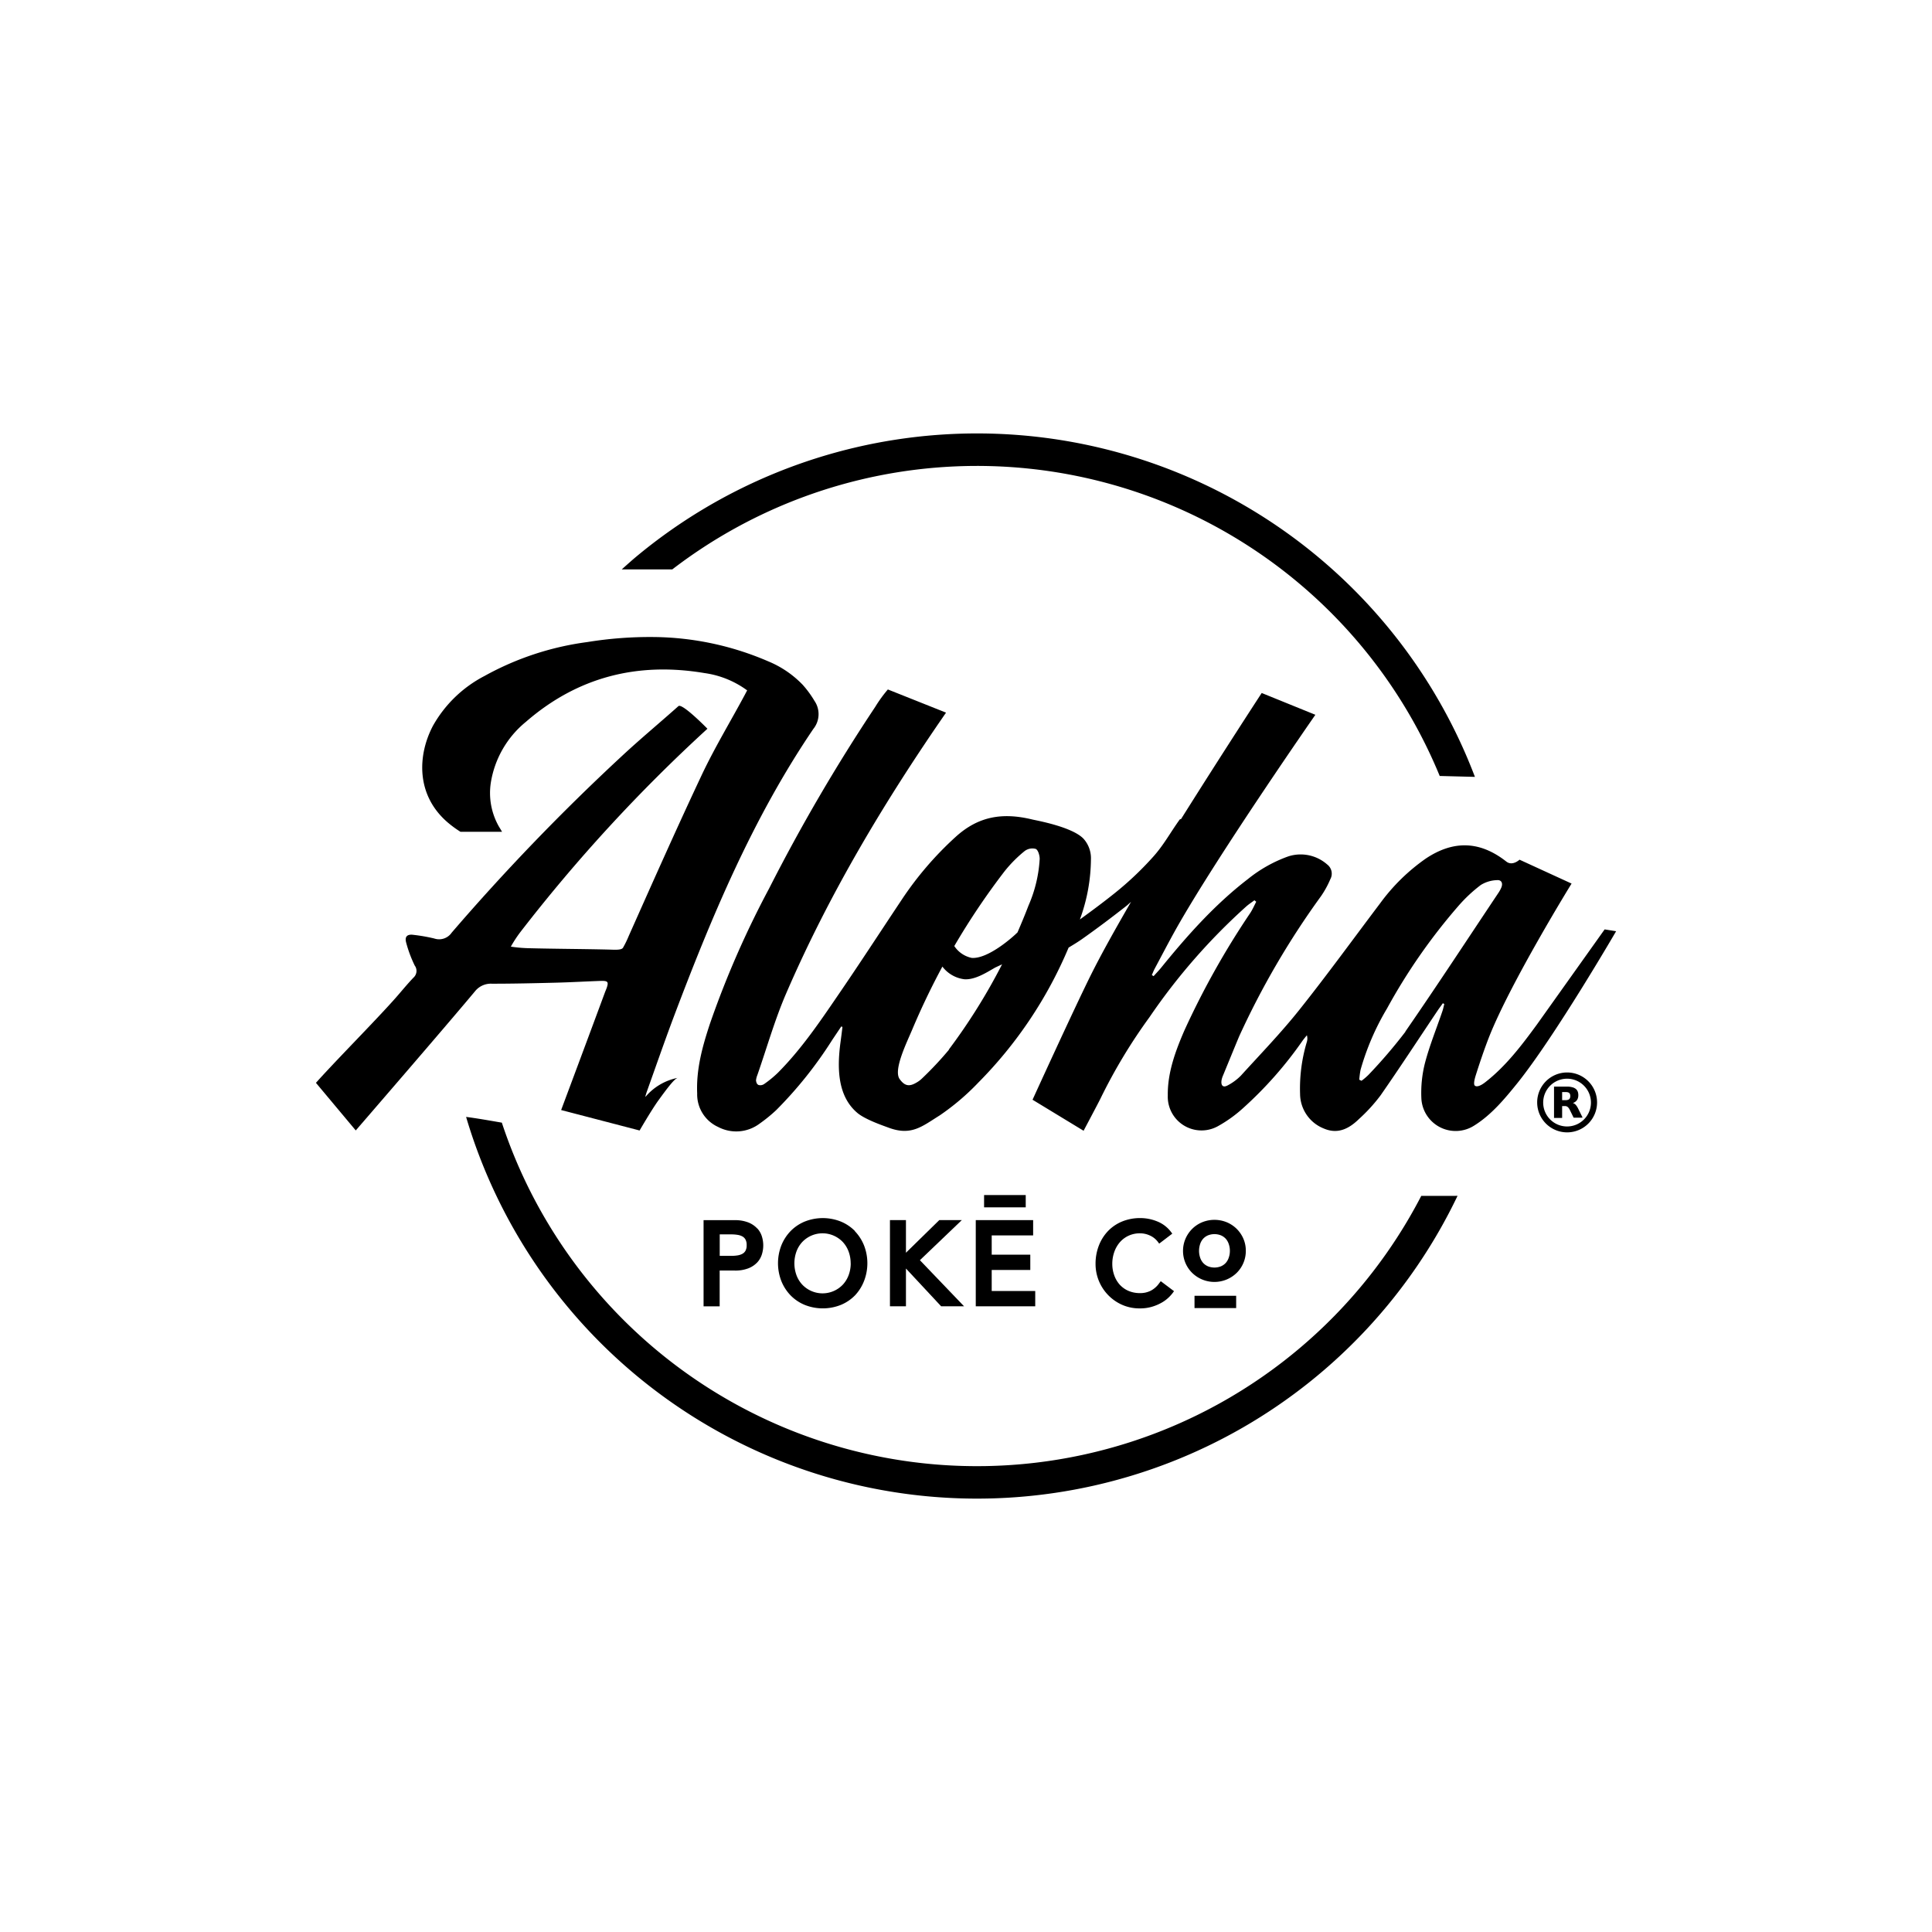
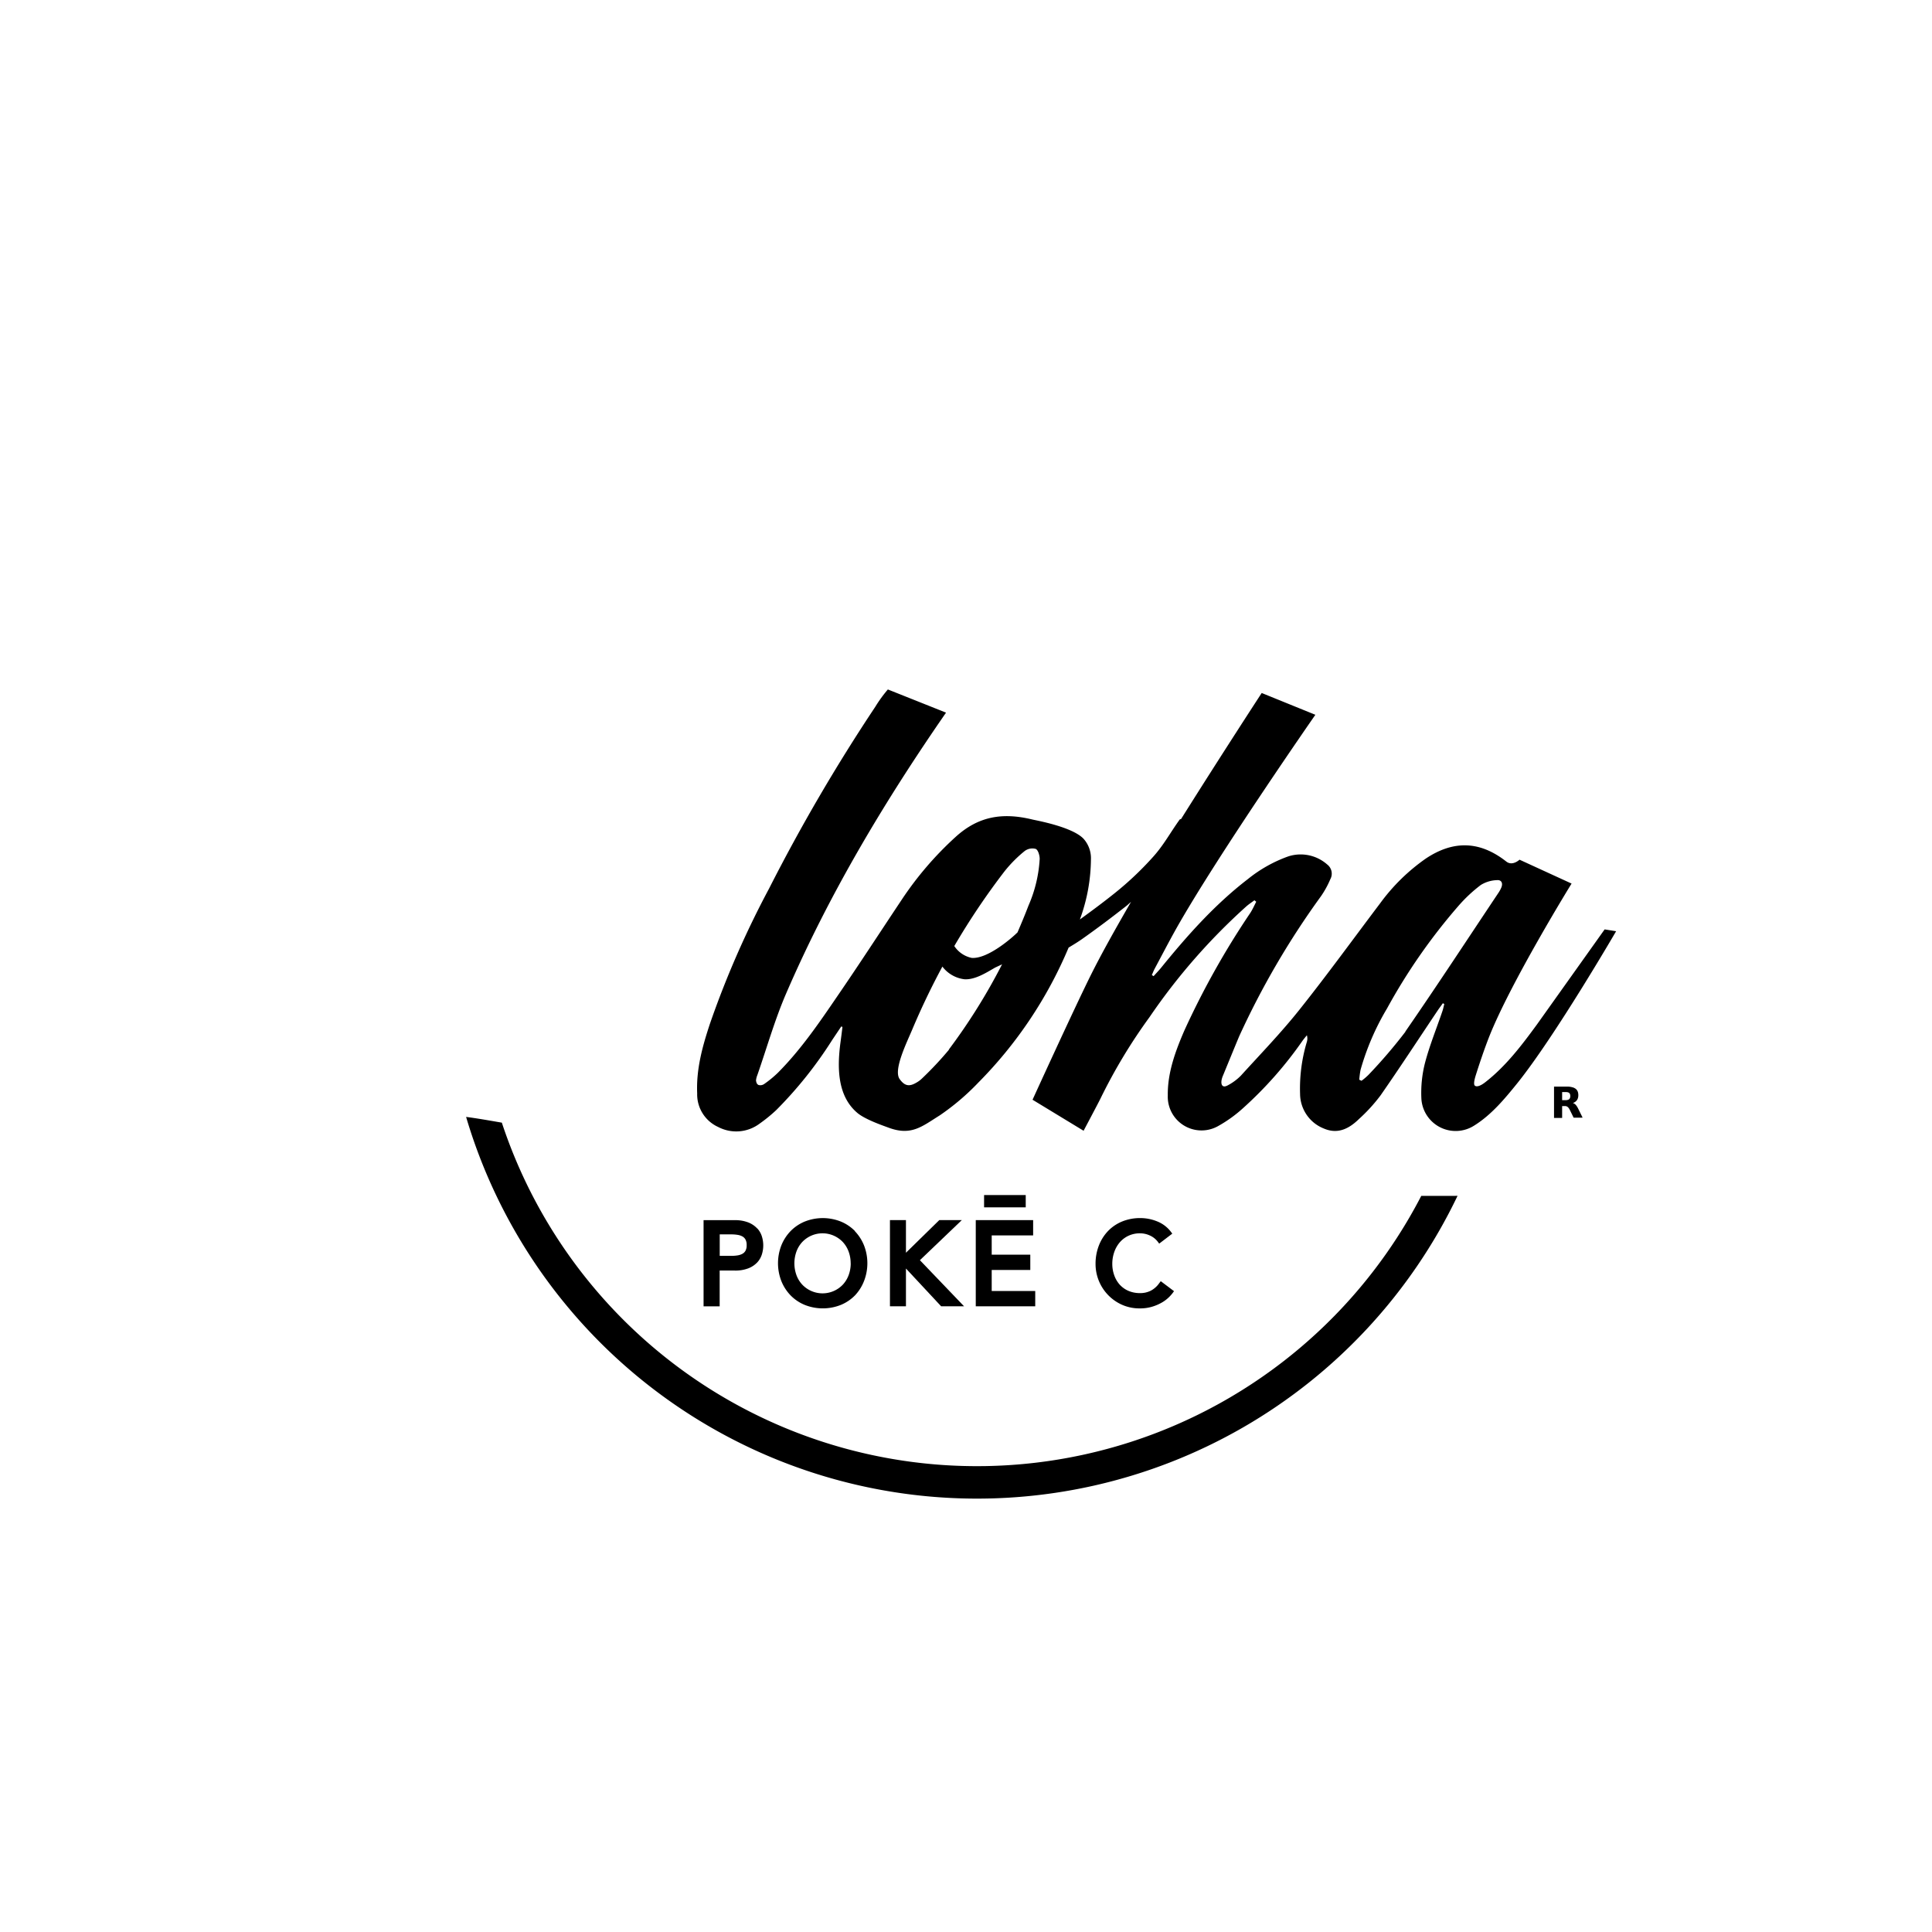
<svg xmlns="http://www.w3.org/2000/svg" id="Layer_1" data-name="Layer 1" viewBox="0 0 360 360">
  <defs>
    <style>.cls-1{fill:none;}</style>
  </defs>
  <title>Aloha_Primary_Black</title>
  <rect class="cls-1" x="177.51" y="177.51" width="4.99" height="4.99" />
  <path d="M299,173.18l-12.63,17.74c-2.85,3.89-5.78,7.76-9.63,10.75-1.09.85-1.61.77-1.76.71s-.59-.09,0-2c.76-2.39,1.56-4.78,2.47-7.11,4-10.17,15.39-28.63,15.39-28.63l-9.7-4.45s-1.31,1.25-2.46.35c-4.91-3.86-9.84-4-15-.56a36.14,36.14,0,0,0-8.49,8.31c-5,6.62-9.89,13.37-15.07,19.87-3.4,4.27-7.22,8.22-10.9,12.27a9.91,9.91,0,0,1-2.43,1.8c-.85.48-1.31.1-1.18-.89a3.74,3.74,0,0,1,.28-.93c1-2.43,2-4.88,3-7.28a151.81,151.81,0,0,1,15.24-26.11,17.34,17.34,0,0,0,1.75-3.18,2.15,2.15,0,0,0-.58-2.76,7.48,7.48,0,0,0-7.29-1.49,25.77,25.77,0,0,0-7.48,4.21c-6.19,4.76-11.33,10.55-16.22,16.58-.43.52-.9,1-1.35,1.51l-.33-.2c.17-.39.32-.79.52-1.17,1.36-2.54,2.68-5.09,4.09-7.6,7.8-13.78,25.86-39.73,25.86-39.73l-10-4.06S228,140,220.05,152.65a.22.22,0,0,0-.23.06c-1.72,2.38-3,4.8-5,7a59.59,59.59,0,0,1-7.15,6.75c-2.1,1.68-4.27,3.29-6.45,4.87a33.08,33.08,0,0,0,2.06-11.21,5.43,5.43,0,0,0-1.36-3.81c-2.08-2.24-8.86-3.44-9.53-3.6-5.64-1.38-10.09-.57-14.24,3.16A62.42,62.42,0,0,0,168,167.68c-4,6-7.89,12-11.95,17.91-3.41,5-6.82,10-11.1,14.3a20.12,20.12,0,0,1-2.53,2.08,1.25,1.25,0,0,1-1.08.2c-.32-.16-.4-.43-.47-.84a3.59,3.59,0,0,1,.25-1c1.77-5.08,3.24-10.29,5.37-15.22,8-18.52,18.32-35.76,29.79-52.32l-10.84-4.32a25.21,25.21,0,0,0-2.35,3.24,334.65,334.65,0,0,0-19.8,33.89,174.67,174.67,0,0,0-11,25.15c-1.39,4.2-2.58,8.45-2.38,13a6.66,6.66,0,0,0,3.9,6.24,7.25,7.25,0,0,0,7.72-.61,28.33,28.33,0,0,0,3.11-2.53,76.15,76.15,0,0,0,10.45-13.1l1.67-2.49.22.1c-.12,1-.24,1.93-.37,2.89-.7,5.17-.4,10.12,3.14,13.12,1.51,1.28,5,2.44,5.89,2.78,4.19,1.53,6.17-.26,9.46-2.31a44.74,44.74,0,0,0,7.2-6.12,79.41,79.41,0,0,0,16.82-25.15c.88-.53,1.76-1.06,2.59-1.65,2.76-1.95,5.48-4,8.12-6.07.32-.25.61-.54.92-.8-2.89,5-5.52,9.68-7.5,13.66-3.17,6.37-10.85,23.21-10.85,23.21l9.51,5.78s2.79-5.26,3.15-6a100.65,100.65,0,0,1,9.15-15.19,113.87,113.87,0,0,1,18.06-20.65c.46-.4,1-.74,1.47-1.11l.34.28c-.36.69-.67,1.41-1.09,2.06a151.33,151.33,0,0,0-12.3,21.93c-1.65,3.8-3.15,7.85-3.09,12.09a6.29,6.29,0,0,0,9.32,5.75,25,25,0,0,0,4.8-3.46,72.67,72.67,0,0,0,11-12.49c.25-.35.53-.67.8-1a2.17,2.17,0,0,1,0,1.21,30.16,30.16,0,0,0-1.27,9.72,7,7,0,0,0,4.42,6.44c2.65,1.14,4.75,0,6.59-1.8a30.86,30.86,0,0,0,4-4.39c3.61-5.19,7.07-10.49,10.59-15.74.32-.48.68-.94,1-1.41l.27.14c-.11.44-.2.9-.35,1.34-1.08,3.18-2.36,6.31-3.22,9.55a22.49,22.49,0,0,0-.69,6.86,6.4,6.4,0,0,0,9.87,4.88c3.2-2,5.68-5,8-7.87,7.08-8.82,18.41-28.32,18.41-28.32ZM187.25,162.27a24.34,24.34,0,0,1,3.68-3.69,2.39,2.39,0,0,1,2.06-.4c.44.19.74,1.2.74,1.85a25.09,25.09,0,0,1-2.08,8.7c-.64,1.68-1.33,3.33-2.05,5-.81.83-5.49,5-8.54,4.76a5.14,5.14,0,0,1-3.24-2.21,132.75,132.75,0,0,1,9.42-14m-10.4,33.3a62.91,62.91,0,0,1-5,5.34,4.93,4.93,0,0,1-1.06.8c-1.37.82-2.23.63-3.15-.66-1.21-1.7,1.37-6.87,2.36-9.24q2.53-6,5.61-11.71a6.06,6.06,0,0,0,4.1,2.36c2,.13,4.11-1.25,5.74-2.18l1.28-.6a110.13,110.13,0,0,1-9.92,15.88m85.08-3.32a95.56,95.56,0,0,1-6.85,8,11.59,11.59,0,0,1-1.33,1.14l-.42-.2a15.92,15.92,0,0,1,.24-1.84,47.35,47.35,0,0,1,4.94-11.45,108.25,108.25,0,0,1,13.31-19.11,27.5,27.5,0,0,1,4.16-3.89,6.12,6.12,0,0,1,3-.9c.86-.08,1.17.59.8,1.43a6.31,6.31,0,0,1-.46.85c-5.78,8.65-11.48,17.37-17.4,25.93" />
-   <path d="M120.25,204.32s.19-.69.31-1c1.61-4.5,3.17-9,4.85-13.49,7.09-18.79,14.8-37.3,26.14-54a4.39,4.39,0,0,0,.21-5.24,19,19,0,0,0-2.2-3,18.83,18.83,0,0,0-6.39-4.35,55,55,0,0,0-21.39-4.54,73,73,0,0,0-12.35.94,54,54,0,0,0-19.17,6.33,23.32,23.32,0,0,0-9.58,9.26c-2.87,5.44-3.22,12.88,2.72,18a20.18,20.18,0,0,0,2.4,1.76h7.75c-.2-.34-.41-.69-.6-1a12.64,12.64,0,0,1-1.5-8.1A18.37,18.37,0,0,1,98,134.5c9.61-8.35,20.81-11.19,33.29-9.08a17.46,17.46,0,0,1,7.93,3.22l-.42.8c-2.68,5-5.59,9.79-8,14.88-4.71,10-9.15,20-13.65,30.1a18.06,18.06,0,0,1-1.07,2.19c-.3.46-1.56.36-2.63.33-5-.12-10.06-.13-15.08-.26a25.78,25.78,0,0,1-3.18-.29A22.78,22.78,0,0,1,97,173.63a299.44,299.44,0,0,1,34.82-37.84s-4.72-4.84-5.41-4.21c-3.54,3.16-7.2,6.19-10.67,9.43a405.17,405.17,0,0,0-31.57,32.77,2.84,2.84,0,0,1-3.27,1.09,32,32,0,0,0-3.83-.67c-1.16-.17-1.7.29-1.39,1.43a23.43,23.43,0,0,0,1.6,4.29,1.67,1.67,0,0,1-.23,2.24c-1.18,1.23-2.25,2.56-3.38,3.84-3.85,4.34-10.94,11.45-14.8,15.77l7.42,8.87s16.86-19.49,22.28-26a3.78,3.78,0,0,1,3.11-1.34c3.94,0,7.87-.09,11.8-.19,2.88-.07,5.75-.24,8.63-.34,1.15,0,1.31.21.95,1.28-.09.27-.21.53-.31.79-2.55,6.91-8.19,22-8.19,22l14.62,3.81s2.26-3.9,3.52-5.63c1.64-2.26,3-4.07,3.61-4.18a10.49,10.49,0,0,0-6,3.5" />
  <path d="M141.1,228.91a4.56,4.56,0,0,0-1.65-1.12,6.71,6.71,0,0,0-2.57-.43H131.1v16.06h3v-6.67h2.81a6.71,6.71,0,0,0,2.57-.43,4.55,4.55,0,0,0,1.65-1.12,3.89,3.89,0,0,0,.86-1.55,5.57,5.57,0,0,0,0-3.18,3.9,3.9,0,0,0-.86-1.55m-2,3.14a2.06,2.06,0,0,1-.22,1,1.46,1.46,0,0,1-.56.56,2.72,2.72,0,0,1-.9.3,6.85,6.85,0,0,1-1.11.09h-2.23v-4h2.23a7,7,0,0,1,1.11.09,2.75,2.75,0,0,1,.9.3,1.46,1.46,0,0,1,.56.57,2.06,2.06,0,0,1,.22,1" />
  <path d="M159.32,229.4a7.91,7.91,0,0,0-2.64-1.78,9.09,9.09,0,0,0-6.73,0,7.91,7.91,0,0,0-2.64,1.78,8.26,8.26,0,0,0-1.72,2.67,9.16,9.16,0,0,0,0,6.63,8.26,8.26,0,0,0,1.72,2.67,7.9,7.9,0,0,0,2.64,1.78,9.09,9.09,0,0,0,6.73,0,7.92,7.92,0,0,0,2.64-1.78A8.26,8.26,0,0,0,161,238.7a9.15,9.15,0,0,0,0-6.63,8.26,8.26,0,0,0-1.72-2.67m-.76,6a6.29,6.29,0,0,1-.38,2.18,5.28,5.28,0,0,1-1.06,1.76,5.21,5.21,0,0,1-7.62,0,5.28,5.28,0,0,1-1.06-1.76,6.49,6.49,0,0,1,0-4.36,5.28,5.28,0,0,1,1.06-1.76,5.21,5.21,0,0,1,7.61,0,5.29,5.29,0,0,1,1.06,1.76,6.3,6.3,0,0,1,.38,2.18" />
  <polygon points="179.22 227.35 175.02 227.35 168.81 233.43 168.81 227.35 165.83 227.35 165.83 243.41 168.81 243.41 168.81 236.37 175.37 243.41 179.64 243.41 171.41 234.82 179.22 227.35" />
  <polygon points="184.79 236.64 191.98 236.64 191.98 233.79 184.79 233.79 184.79 230.2 192.51 230.2 192.51 227.35 181.82 227.35 181.82 243.41 192.9 243.41 192.9 240.56 184.79 240.56 184.79 236.64" />
  <path d="M216,239.11a4.48,4.48,0,0,1-1.51,1.36,4.28,4.28,0,0,1-2.07.48,5.31,5.31,0,0,1-2.18-.43,4.76,4.76,0,0,1-1.62-1.17,5.22,5.22,0,0,1-1-1.73,6.19,6.19,0,0,1-.36-2.11,6.59,6.59,0,0,1,.38-2.25,5.56,5.56,0,0,1,1.05-1.81,4.9,4.9,0,0,1,1.62-1.2,5,5,0,0,1,2.12-.44,4.41,4.41,0,0,1,1.84.41,3.81,3.81,0,0,1,1.45,1.14l.28.37,2.44-1.86-.28-.37a6,6,0,0,0-2.56-1.92,8.36,8.36,0,0,0-3.11-.61,8.84,8.84,0,0,0-3.38.63,7.7,7.7,0,0,0-2.65,1.79,8.16,8.16,0,0,0-1.71,2.72,9.36,9.36,0,0,0-.61,3.4,8.32,8.32,0,0,0,4.81,7.56,8,8,0,0,0,3.44.73,7.77,7.77,0,0,0,2.44-.36,8.48,8.48,0,0,0,1.8-.81,6.52,6.52,0,0,0,1.22-.95,7.23,7.23,0,0,0,.64-.72l.27-.37-2.47-1.86Z" />
-   <path d="M231.69,230.82a5.91,5.91,0,0,0-1.24-1.83,5.83,5.83,0,0,0-1.86-1.24,6.07,6.07,0,0,0-4.59,0,5.8,5.8,0,0,0-1.86,1.24,5.87,5.87,0,0,0-1.24,1.83,5.65,5.65,0,0,0-.46,2.26,5.73,5.73,0,0,0,1.7,4.1,5.94,5.94,0,0,0,8.3,0,5.73,5.73,0,0,0,1.7-4.1,5.65,5.65,0,0,0-.45-2.26m-2.52,2.26a3.71,3.71,0,0,1-.21,1.26,2.78,2.78,0,0,1-.57,1,2.63,2.63,0,0,1-.89.62,3.29,3.29,0,0,1-2.41,0,2.62,2.62,0,0,1-.89-.62,2.76,2.76,0,0,1-.57-1,4,4,0,0,1,0-2.53,2.71,2.71,0,0,1,.57-1,2.61,2.61,0,0,1,.89-.62,3.28,3.28,0,0,1,2.41,0,2.63,2.63,0,0,1,.89.62,2.78,2.78,0,0,1,.57,1,3.71,3.71,0,0,1,.21,1.26" />
  <rect x="183.37" y="222.68" width="7.76" height="2.29" />
-   <rect x="222.58" y="241.45" width="7.76" height="2.29" />
-   <path d="M125.27,106.1a93.23,93.23,0,0,1,142.64,37.63l.36.86,6.56.17c-.43-1.13-.89-2.27-1.36-3.39a99.26,99.26,0,0,0-155.1-37.49c-.43.36-1.46,1.27-2.52,2.22" />
  <path d="M264.83,222.84A93.23,93.23,0,0,1,93.51,209.19c-2.22-.38-4.43-.78-6.66-1.07a99.27,99.27,0,0,0,184.74,14.71Z" />
-   <path d="M286.43,205.46A5.58,5.58,0,1,1,292,211,5.58,5.58,0,0,1,286.43,205.46ZM292,201a4.45,4.45,0,1,0,4.45,4.45A4.45,4.45,0,0,0,292,201Z" />
  <path d="M294.84,208.26h-1.57s0,0-.05,0l-.71-1.45a2,2,0,0,0-.28-.43.81.81,0,0,0-.52-.28l-.27,0h-.36v2.21h-1.51v-5.84H292a3.73,3.73,0,0,1,1,.13,1.74,1.74,0,0,1,.61.29,1.22,1.22,0,0,1,.43.68,2.12,2.12,0,0,1,.05.65,1.62,1.62,0,0,1-.13.56,1.28,1.28,0,0,1-.44.53,1.78,1.78,0,0,1-.49.24h0l.11,0a1.26,1.26,0,0,1,.55.41,3.19,3.19,0,0,1,.37.6l.82,1.66Zm-3.76-4.75V205h.68a1.39,1.39,0,0,0,.39-.06.56.56,0,0,0,.41-.4,1.09,1.09,0,0,0,0-.61.53.53,0,0,0-.36-.38,1.46,1.46,0,0,0-.44-.06h-.67Z" />
</svg>